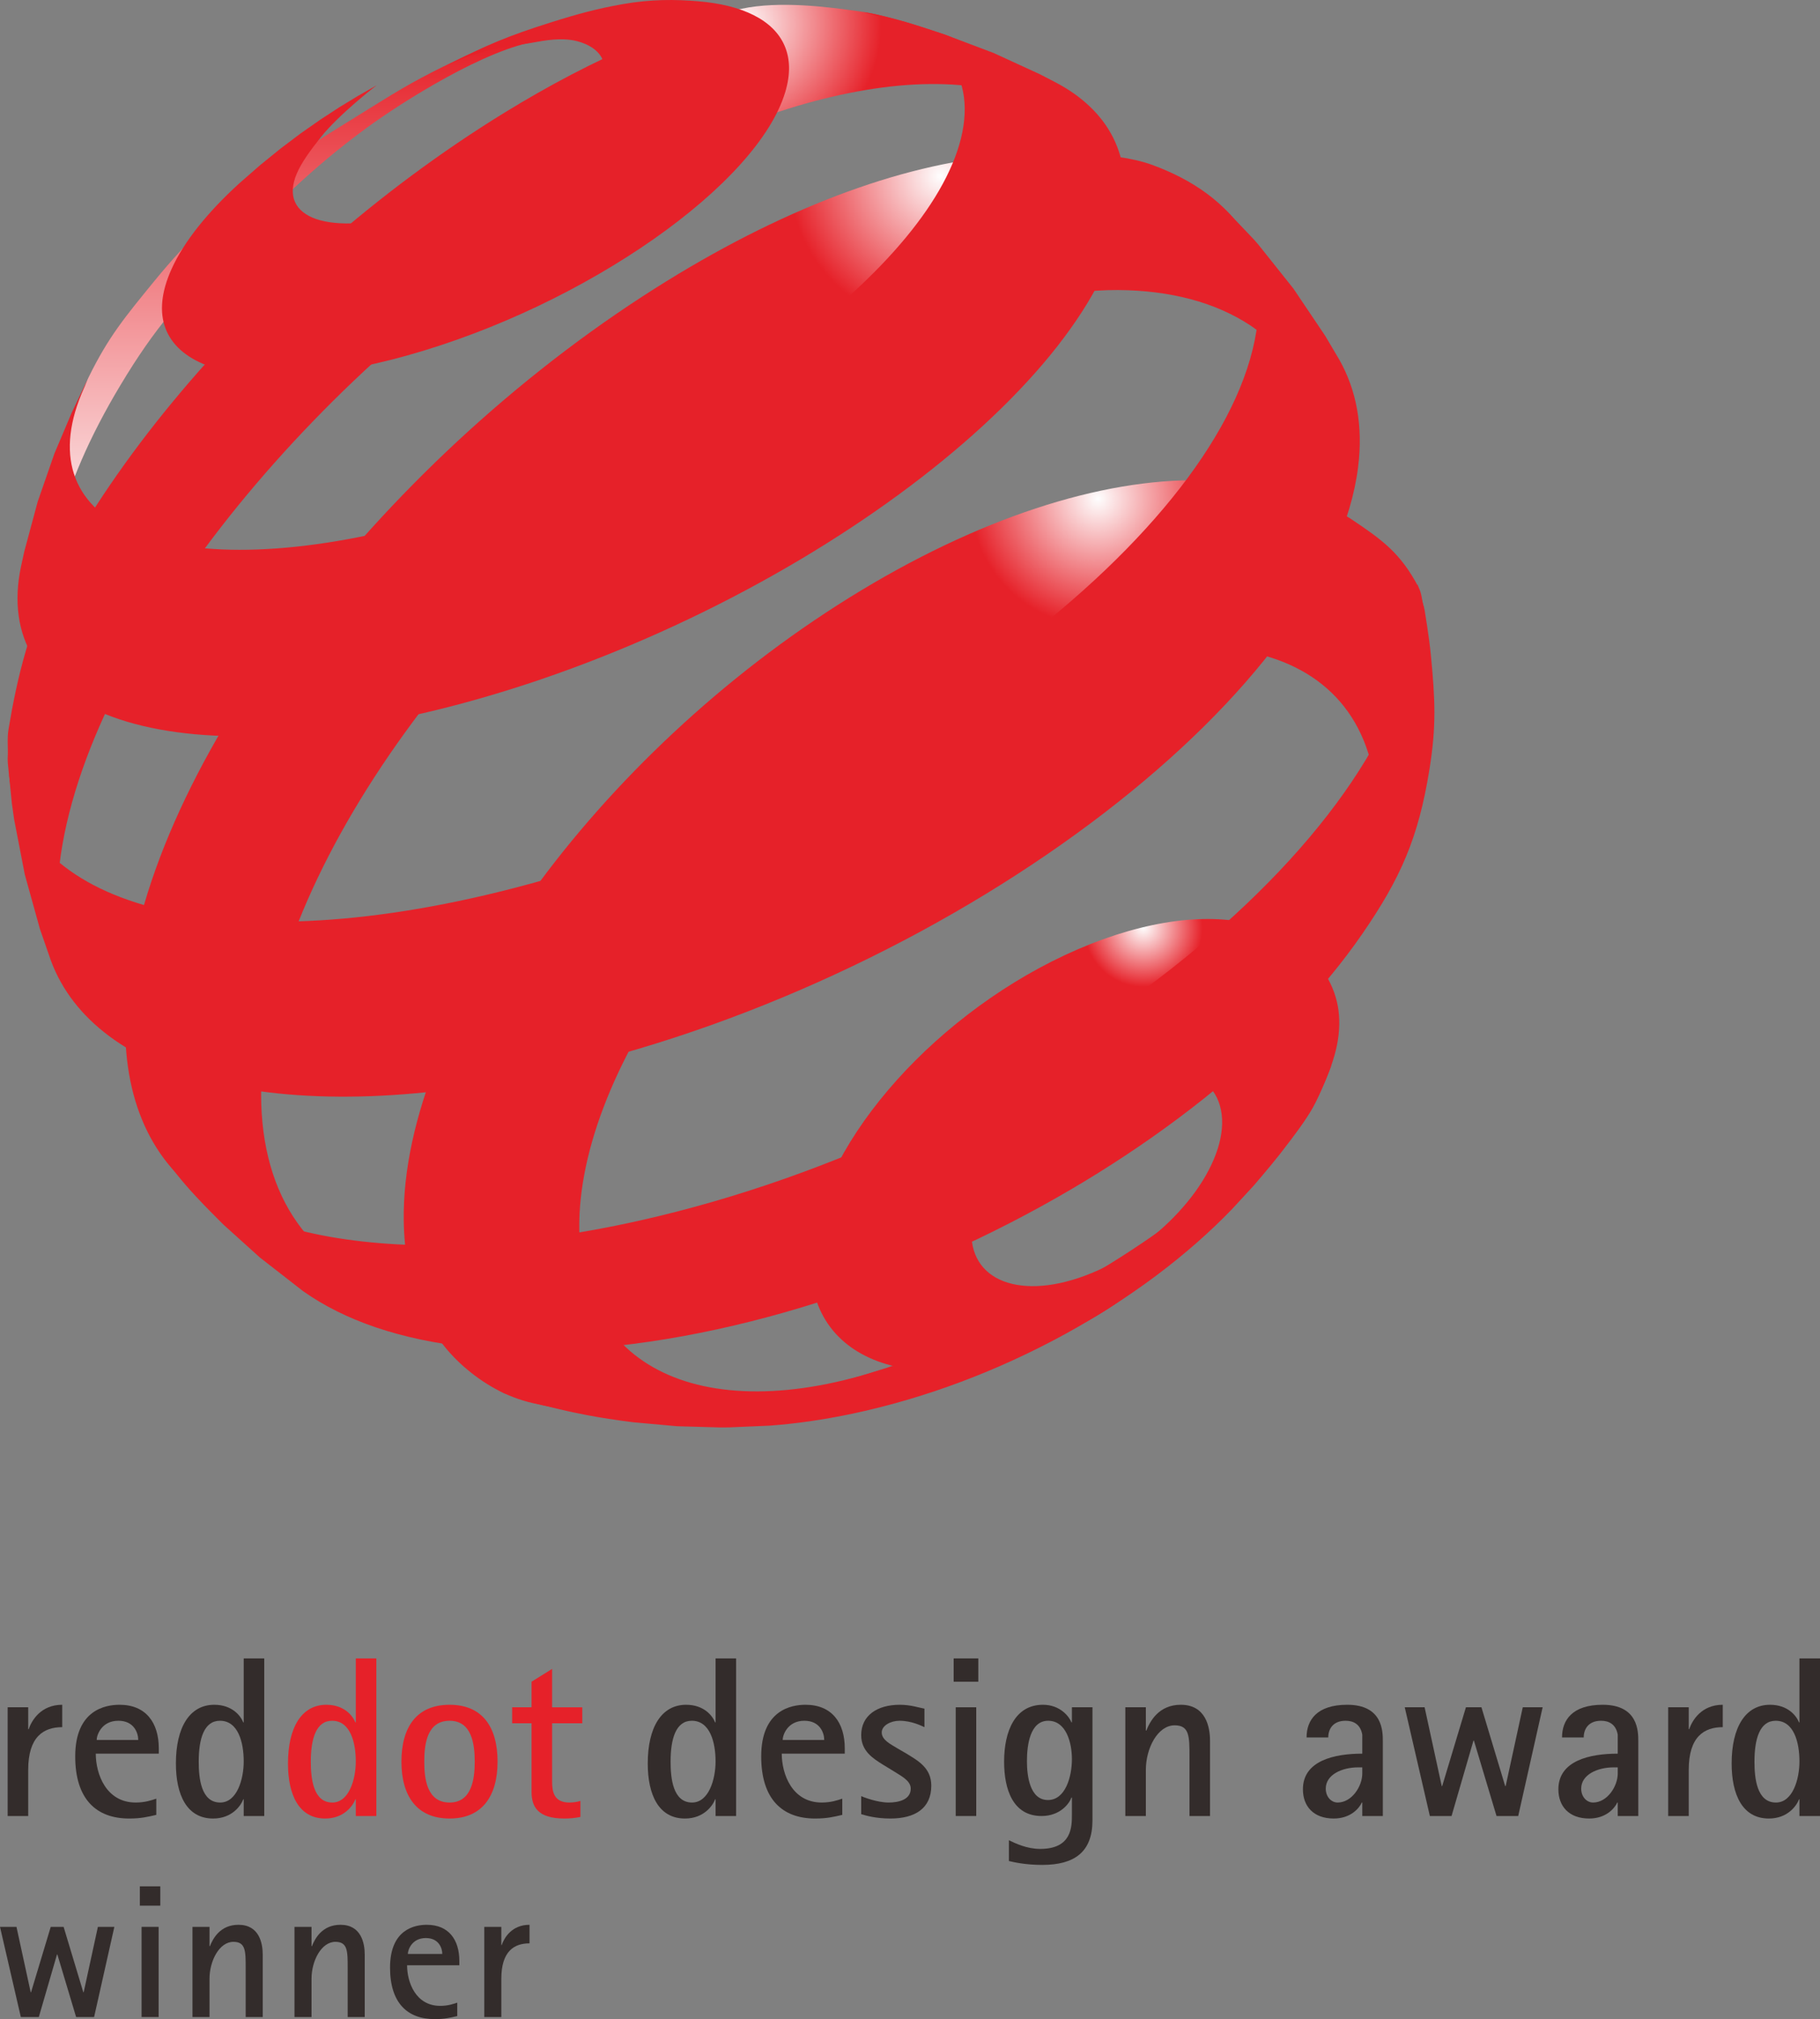
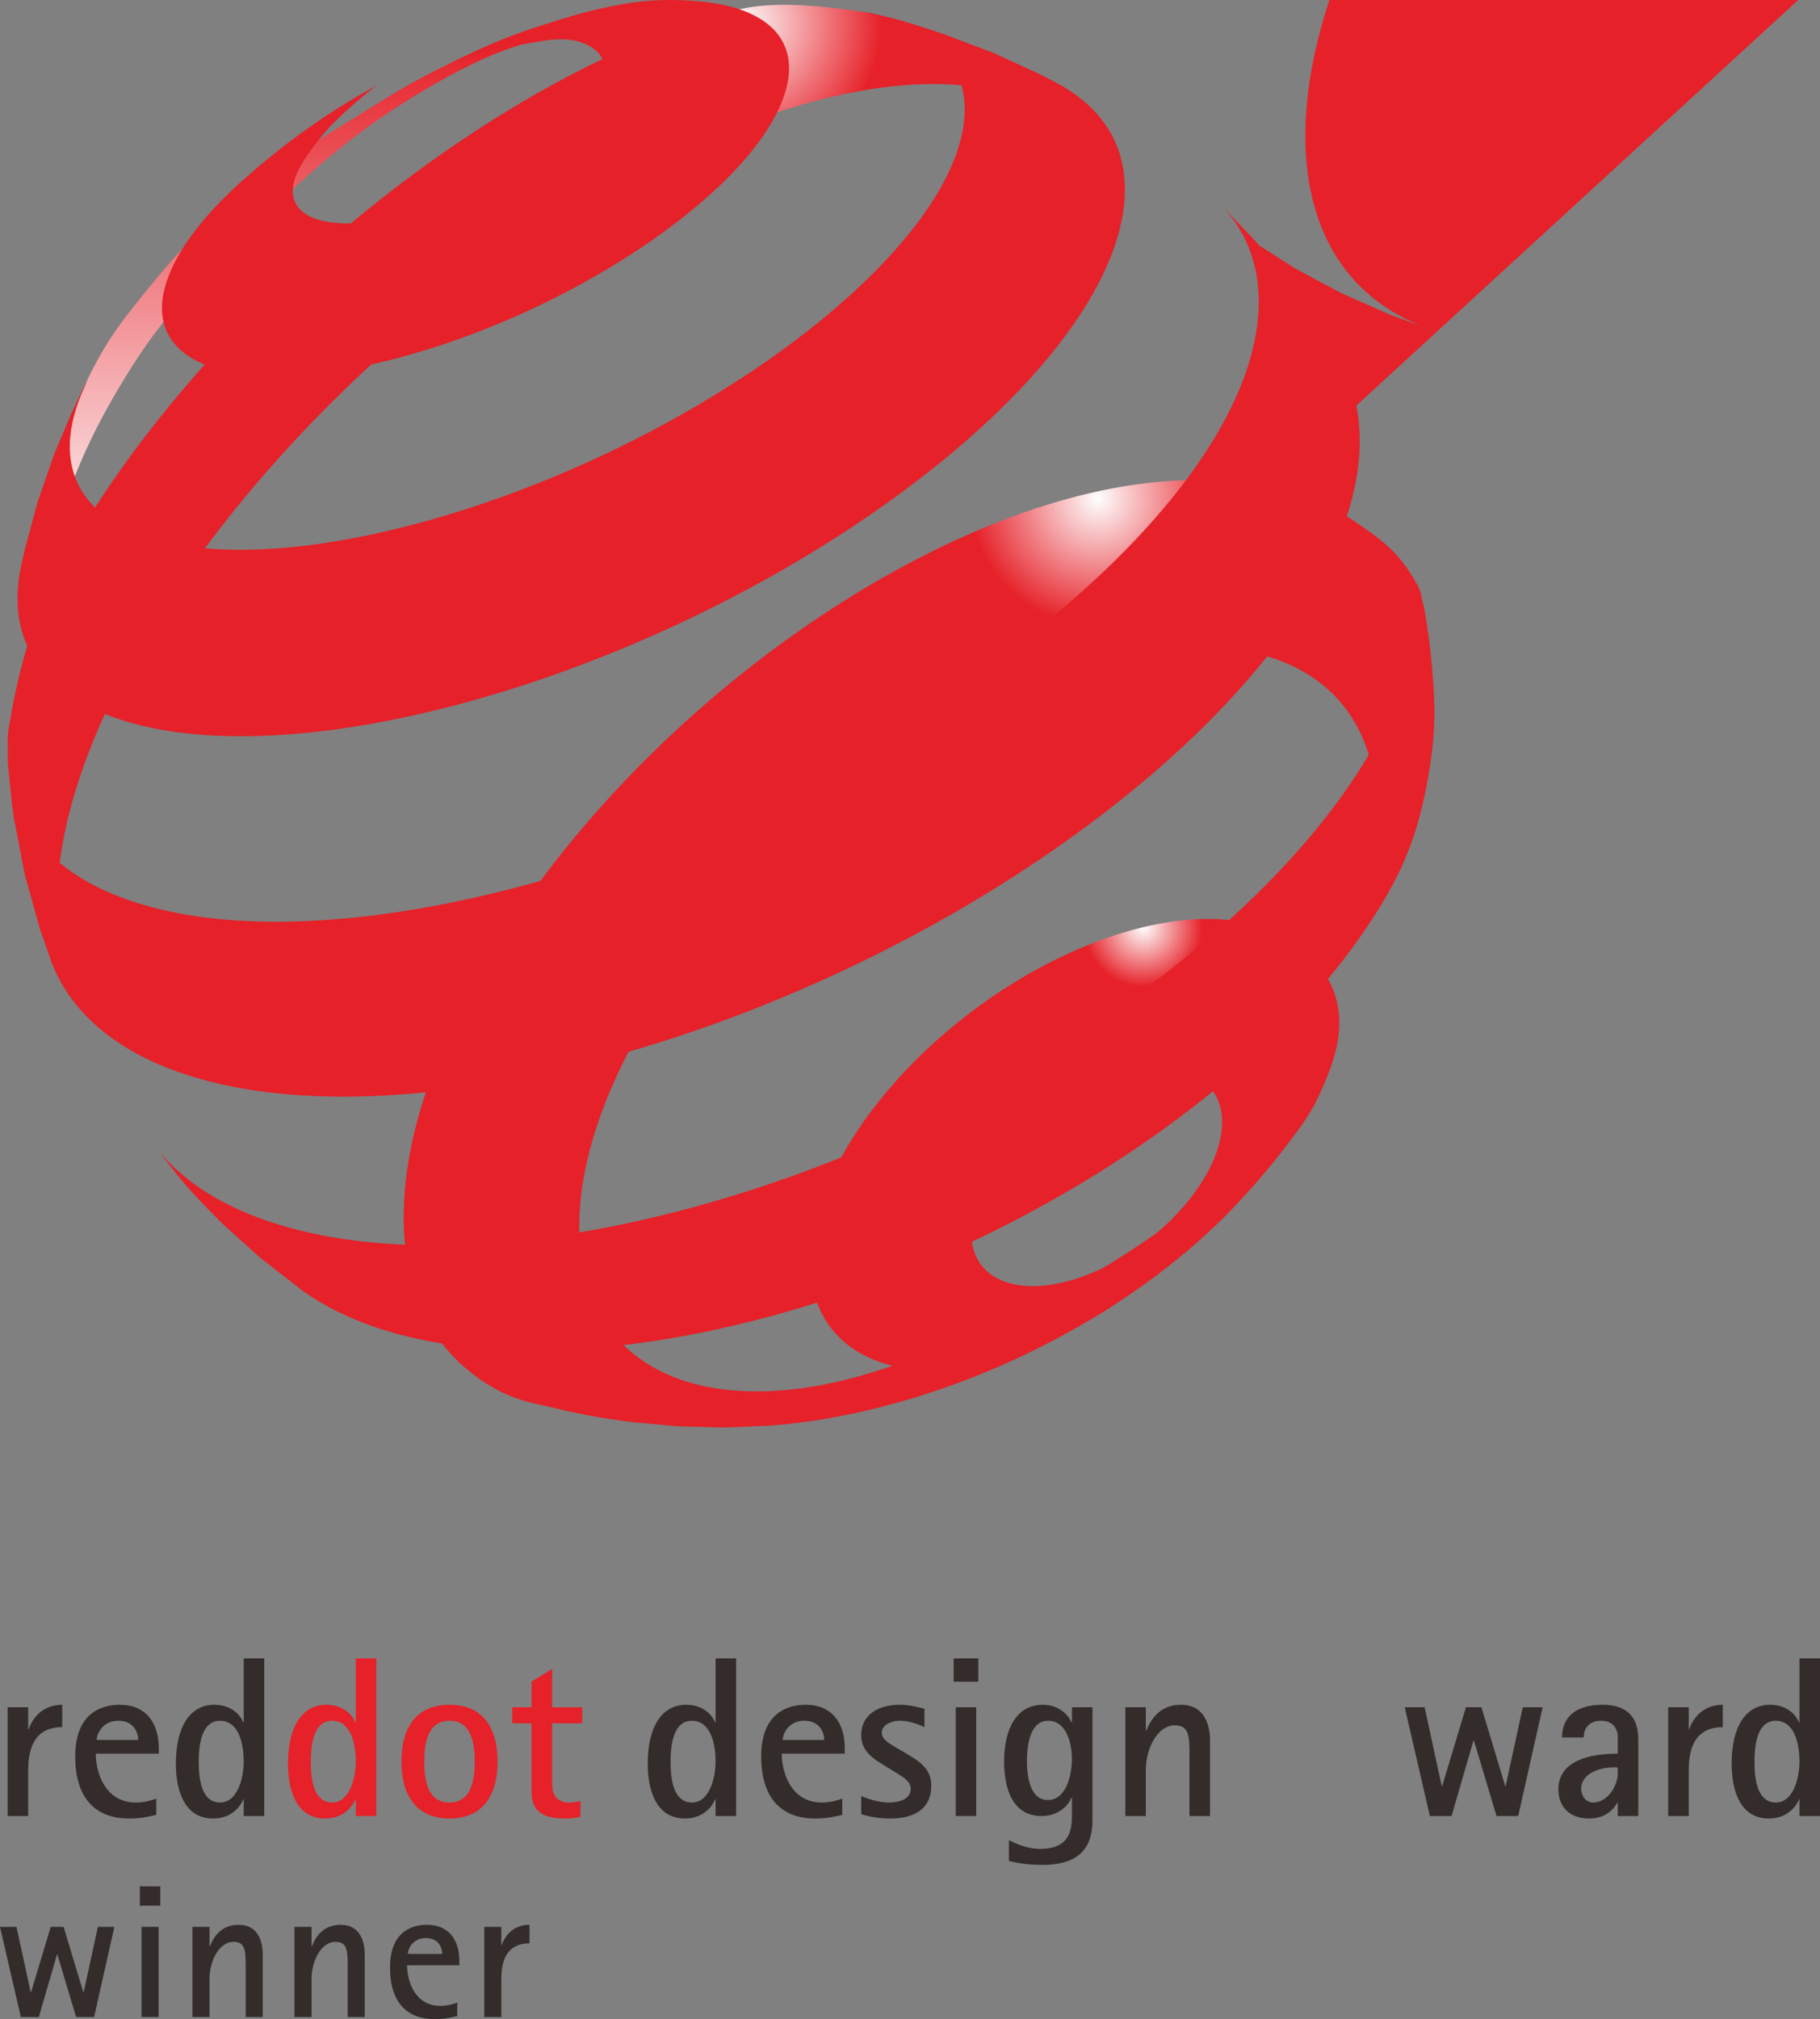
<svg xmlns="http://www.w3.org/2000/svg" xmlns:xlink="http://www.w3.org/1999/xlink" xml:space="preserve" width="570.971mm" height="633.133mm" version="1.1" style="shape-rendering:geometricPrecision; text-rendering:geometricPrecision; image-rendering:optimizeQuality; fill-rule:evenodd; clip-rule:evenodd" viewBox="0 0 37725.97 41833.21">
  <rect x="0" y="0" width="37725.97" height="41833.21" fill="#808080" stroke="none" />
  <defs>
    <style type="text/css">
   
    .fil0 {fill:#332C2B;fill-rule:nonzero}
    .fil1 {fill:#E62129;fill-rule:nonzero}
    .fil3 {fill:url(#id0)}
    .fil5 {fill:url(#id1)}
    .fil6 {fill:url(#id2)}
    .fil4 {fill:url(#id3)}
    .fil2 {fill:url(#id4)}
   
  </style>
    <linearGradient id="id0" gradientUnits="userSpaceOnUse" x1="5792.53" y1="920.48" x2="5792.53" y2="11953.92">
      <stop offset="0" style="stop-opacity:1; stop-color:#E62129" />
      <stop offset="1" style="stop-opacity:1; stop-color:#FEFEFE" />
    </linearGradient>
    <radialGradient id="id1" gradientUnits="userSpaceOnUse" gradientTransform="matrix(1.314 -0 -0 -1.31 -6125 8423)" cx="19500.57" cy="3645.76" r="2386.74" fx="19500.57" fy="3645.76">
      <stop offset="0" style="stop-opacity:1; stop-color:#FEFEFE" />
      <stop offset="1" style="stop-opacity:1; stop-color:#E62129" />
    </radialGradient>
    <radialGradient id="id2" gradientUnits="userSpaceOnUse" gradientTransform="matrix(1.251 -0 -0 -1.251 -5703 23265)" xlink:href="#id1" cx="22751.15" cy="10337.67" r="2115.12" fx="22751.15" fy="10337.67">
  </radialGradient>
    <radialGradient id="id3" gradientUnits="userSpaceOnUse" gradientTransform="matrix(1.25 -0 -0 -1.242 -3835 1155)" xlink:href="#id1" cx="15358.5" cy="515.21" r="2324.68" fx="15358.5" fy="515.21">
  </radialGradient>
    <radialGradient id="id4" gradientUnits="userSpaceOnUse" gradientTransform="matrix(1.078 -0 -0 -1.073 -1856 39853)" xlink:href="#id1" cx="23705.5" cy="19227.54" r="1139.96" fx="23705.5" fy="19227.54">
  </radialGradient>
  </defs>
  <g id="圖層_x0020_1">
    <path class="fil0" d="M158.68 35372.3l425.88 0 0 454.24 9.61 0c61.41,-179.54 250.79,-506.28 695.67,-506.28l0 463.85c-383.46,0 -705.27,193.84 -705.27,884.81l0 956.07 -425.88 0 0 -2252.71 0 0.01z" />
    <path class="fil0" d="M2865.63 36049.22c0,-142.04 -85.32,-397.76 -411.82,-397.76 -350.18,0 -449.79,298.37 -449.79,397.76l861.61 0zm373.85 1552.12c-184.69,42.66 -317.36,75.71 -563.24,75.71 -681.6,0 -1117.1,-402.21 -1117.1,-1287.26 0,-965.21 629.57,-1069.52 918.33,-1069.52 548.94,0 814.03,373.85 814.03,903.8l0 108.99 -1306.24 0c0,421.2 213.06,1012.79 828.09,1012.79 194.07,0 326.5,-47.35 426.12,-80.4l0 335.88 0 0.01z" />
    <path class="fil0" d="M4564.24 37345.85c345.49,0 487.53,-478.15 487.53,-851.77 0,-393.07 -113.68,-842.63 -492.21,-842.63 -331.19,0 -440.42,373.85 -440.42,847.31 0,340.8 47.58,847.08 445.1,847.08zm487.53 -66.33l-9.61 0c-47.11,127.98 -231.81,397.52 -624.64,397.52 -548.94,0 -771.37,-496.9 -771.37,-1140.3 0,-747.93 283.84,-1216.48 795.05,-1216.48 373.85,0 548.94,232.04 600.97,364.47l9.61 0 0 -1325.23 425.88 0 0 3265.5 -425.88 0 0 -345.49 0 0.01z" />
    <path class="fil1" d="M6887.5 37345.85c345.49,0 487.53,-478.15 487.53,-851.77 0,-393.07 -113.68,-842.63 -492.21,-842.63 -331.19,0 -440.18,373.85 -440.18,847.31 0,340.8 47.58,847.08 444.87,847.08l-0.01 0zm487.52 -66.33l-9.38 0c-47.35,127.98 -232.04,397.52 -624.64,397.52 -549.17,0 -771.6,-496.9 -771.6,-1140.3 0,-747.93 284.08,-1216.48 795.05,-1216.48 373.85,0 549.17,232.04 601.21,364.47l9.38 0 0 -1325.23 426.12 0 0 3265.5 -426.12 0 0 -345.49 -0.01 0.01z" />
    <path class="fil1" d="M9319.98 37345.85c458.93,0 520.58,-487.29 520.58,-847.08 0,-364.47 -61.65,-847.31 -520.58,-847.31 -468.54,0 -525.5,482.84 -525.5,847.31 0,359.78 56.96,847.08 525.5,847.08zm-998.73 -847.07c0,-719.57 317.13,-1178.5 998.73,-1178.5 676.68,0 993.81,458.93 993.81,1178.5 0,709.96 -317.13,1178.27 -993.81,1178.27 -681.6,0 -998.73,-468.31 -998.73,-1178.27z" />
    <path class="fil1" d="M12031.39 37643.99c-108.99,23.67 -222.44,33.05 -335.88,33.05 -544.48,0 -676.92,-241.42 -676.92,-548.7l0 -1424.85 -402.21 0 0 -331.19 402.21 0 0 -529.95 425.88 -265.09 0 795.05 624.88 0 0 331.19 -624.88 0 0 1202.18c0,203.45 28.36,440.18 359.78,440.18 75.71,0 165.71,-14.06 227.12,-33.28l0 331.42 0.01 -0.01z" />
    <path class="fil0" d="M14345.03 37345.85c345.49,0 487.53,-478.15 487.53,-851.77 0,-393.07 -113.68,-842.63 -492.21,-842.63 -331.19,0 -440.18,373.85 -440.18,847.31 0,340.8 47.35,847.08 444.87,847.08l-0.01 0zm487.53 -66.33l-9.38 0c-47.35,127.98 -232.04,397.52 -624.88,397.52 -548.94,0 -771.37,-496.9 -771.37,-1140.3 0,-747.93 284.08,-1216.48 795.05,-1216.48 373.85,0 549.17,232.04 601.21,364.47l9.38 0 0 -1325.23 426.12 0 0 3265.5 -426.12 0 0 -345.49 0 0.01z" />
    <path class="fil0" d="M17085.03 36049.22c0,-142.04 -85.08,-397.76 -411.58,-397.76 -350.41,0 -449.79,298.37 -449.79,397.76l861.38 0 -0.01 0zm374.09 1552.12c-184.69,42.66 -317.36,75.71 -563.47,75.71 -681.37,0 -1116.86,-402.21 -1116.86,-1287.26 0,-965.21 629.57,-1069.52 918.1,-1069.52 549.17,0 814.03,373.85 814.03,903.8l0 108.99 -1306.24 0c0,421.2 213.06,1012.79 828.33,1012.79 194.07,0 326.5,-47.35 426.12,-80.4l0 335.88 -0.01 0.01z" />
    <path class="fil0" d="M18783.64 36328.37c236.73,146.73 520.58,293.22 520.58,667.3 0,473.46 -340.57,681.37 -847.08,681.37 -307.52,0 -506.51,-61.41 -605.66,-89.77l0 -373.85c42.43,18.75 331.19,132.43 567.69,132.43 203.68,0 459.16,-56.72 459.16,-288.77 0,-170.17 -208.14,-265.09 -359.78,-364.24l-217.51 -132.66c-203.45,-127.74 -449.56,-279.15 -449.56,-610.35 0,-407.13 331.19,-629.57 799.73,-629.57 227.12,0 402.21,61.41 511.2,80.4l0 383.46c-61.65,-28.36 -269.78,-132.66 -516.13,-132.66 -184.46,0 -369.16,99.61 -369.16,241.66 0,156.1 180.01,241.19 326.74,330.95l179.78 104.3 -0.01 0z" />
    <path class="fil0" d="M19810.5 35372.3l425.65 0 0 2252.71 -425.65 0 0 -2252.71zm-42.66 -1012.79l510.97 0 0 482.84 -510.97 0 0 -482.84z" />
    <path class="fil0" d="M21722.17 37293.81c364.47,0 497.14,-487.29 497.14,-847.08 0,-340.8 -118.36,-795.28 -492.45,-795.28 -373.61,0 -439.95,497.14 -439.95,837.7 0,298.14 56.96,804.65 435.26,804.65l0.01 0zm923.02 421.2c0,653 -369.16,923.02 -1041.39,923.02 -349.94,0 -591.36,-56.96 -690.98,-80.63l0 -430.8c137.58,66.57 374.08,180.01 648.32,180.01 658.16,0 658.16,-459.16 658.16,-714.42l0 -350.41 -9.61 0c-42.66,123.06 -231.81,383.23 -619.96,383.23 -591.59,0 -776.06,-548.94 -776.06,-1126.23 0,-638.94 231.81,-1178.5 804.42,-1178.5 359.78,0 544.48,246.11 591.59,364.47l9.61 0 0 -312.44 425.88 0 0 2342.71 0 0.01z" />
    <path class="fil0" d="M23326.32 35372.3l425.65 0 0 482.61 9.61 0c75.71,-189.15 255.72,-534.64 714.42,-534.64 520.81,0 605.89,463.85 605.89,743.01l0 1561.73 -425.65 0 0 -1230.31c0,-416.74 0,-648.55 -307.75,-648.55 -350.18,0 -596.52,473.23 -596.52,922.79l0 956.07 -425.65 0 0 -2252.71z" />
-     <path class="fil0" d="M28152.85 36617.14c-335.88,0 -671.75,151.41 -671.75,439.95 0,175.09 118.36,288.77 246.11,288.77 293.22,0 510.97,-335.88 510.97,-601.21l0 -127.51 -85.32 0zm85.31 728.71l-9.61 0c-56.25,123.29 -236.5,331.19 -581.75,331.19 -421.43,0 -639.17,-255.49 -639.17,-605.66 0,-596.29 657.69,-738.32 1230.54,-738.32l0 -392.83c-37.73,-217.74 -184.69,-288.77 -345.49,-288.77 -255.49,0 -359.78,165.48 -359.78,345.72l-449.56 0c0,-359.55 212.82,-676.92 842.86,-676.92 737.85,0 737.85,553.86 737.85,757.31l0 1547.43 -425.88 0 0 -279.15 -0.01 0z" />
    <polygon class="fil0" points="29118.29,35372.3 29530.11,35372.3 29884.97,37005.28 29894.35,37005.28 30386.56,35372.3 30708.15,35372.3 31200.36,37005.28 31209.97,37005.28 31564.84,35372.3 31976.66,35372.3 31470.38,37625.01 31020.82,37625.01 30552.28,36063.28 30542.67,36063.28 30088.66,37625.01 29638.87,37625.01 " />
    <path class="fil0" d="M33448.14 36617.14c-335.88,0 -672.22,151.41 -672.22,439.95 0,175.09 118.36,288.77 246.34,288.77 293.45,0 511.2,-335.88 511.2,-601.21l0 -127.51 -85.32 0zm85.32 728.71l-9.38 0c-57.19,123.29 -236.73,331.19 -582.46,331.19 -420.96,0 -638.7,-255.49 -638.7,-605.66 0,-596.29 657.93,-738.32 1230.54,-738.32l0 -392.83c-37.97,-217.74 -184.69,-288.77 -345.49,-288.77 -255.49,0 -359.78,165.48 -359.78,345.72l-449.56 0c0,-359.55 213.06,-676.92 842.16,-676.92 738.55,0 738.55,553.86 738.55,757.31l0 1547.43 -425.88 0 0 -279.15z" />
    <path class="fil0" d="M34578.83 35372.3l426.12 0 0 454.24 9.38 0c61.88,-179.54 250.79,-506.28 695.67,-506.28l0 463.85c-383.23,0 -705.04,193.84 -705.04,884.81l0 956.07 -426.12 0 0 -2252.71 0 0.01z" />
    <path class="fil0" d="M36812.55 37345.85c345.49,0 487.29,-478.15 487.29,-851.77 0,-393.07 -113.44,-842.63 -491.98,-842.63 -330.95,0 -440.42,373.85 -440.42,847.31 0,340.8 47.58,847.08 445.1,847.08l0.01 0zm487.29 -66.33l-9.38 0c-46.88,127.98 -231.81,397.52 -624.64,397.52 -548.94,0 -771.37,-496.9 -771.37,-1140.3 0,-747.93 283.84,-1216.48 795.28,-1216.48 373.61,0 548.94,232.04 600.74,364.47l9.38 0 0 -1325.23 426.12 0 0 3265.5 -426.12 0 0 -345.49 0 0.01z" />
    <polygon class="fil0" points="-0,39921.78 341.5,39921.78 635.9,41275.84 643.63,41275.84 1051.7,39921.78 1318.67,39921.78 1726.74,41275.84 1734.7,41275.84 2029.1,39921.78 2370.37,39921.78 1950.58,41789.85 1577.67,41789.85 1189.29,40494.62 1181.31,40494.62 804.65,41789.85 431.74,41789.85 " />
    <path class="fil0" d="M2934.54 39921.78l353.22 0 0 1868.07 -353.22 0 0 -1868.07zm-35.4 -839.81l423.77 0 0 400.33 -423.77 0 0 -400.33z" />
    <path class="fil0" d="M3989.75 39921.78l353.22 0 0 400.33 7.97 0c62.58,-156.81 211.88,-443.46 592.53,-443.46 431.74,0 502.3,384.63 502.3,615.98l0 1295.23 -353.22 0 0 -1020.29c0,-345.49 0,-537.69 -255.02,-537.69 -290.41,0 -494.56,392.6 -494.56,765.28l0 792.7 -353.22 0 0 -1868.07z" />
    <path class="fil0" d="M6104.18 39921.78l353.22 0 0 400.33 7.74 0c62.82,-156.81 212.12,-443.46 592.53,-443.46 431.74,0 502.53,384.63 502.53,615.98l0 1295.23 -353.22 0 0 -1020.29c0,-345.49 0,-537.69 -255.25,-537.69 -290.17,0 -494.33,392.6 -494.33,765.28l0 792.7 -353.22 0 0 -1868.07z" />
    <path class="fil0" d="M9168.1 40482.9c0,-117.66 -70.55,-329.55 -341.27,-329.55 -290.41,0 -372.91,247.05 -372.91,329.55l714.18 0zm310.1 1287.25c-153.05,35.16 -262.99,63.05 -466.9,63.05 -565.34,0 -926.3,-333.77 -926.3,-1067.64 0,-800.44 521.98,-886.92 761.29,-886.92 455.42,0 675.04,310.1 675.04,749.58l0 90.01 -1083.11 0c0,349.48 176.73,840.05 686.76,840.05 161.03,0 270.95,-39.14 353.22,-66.33l0 278.22 0 -0.01z" />
    <path class="fil0" d="M10038.61 39921.78l353.22 0 0 376.66 7.97 0c51.09,-149.07 207.9,-419.79 576.83,-419.79l0 384.63c-317.83,0 -584.8,160.79 -584.8,733.87l0 792.7 -353.22 0 0 -1868.07 0 -0.01z" />
    <g id="_1911323658704">
      <path class="fil2" d="M25331.61 23182.71c-12.88,-262.51 -97.85,-477.57 -241.41,-642.81 -142.39,-162.9 -341.62,-277.16 -583.05,-338.1 -240.84,-60.36 -523.27,-67.97 -833.83,-20.52 -309.98,47.46 -647.51,150.6 -999.68,312.33 -351.58,161.14 -685,366.83 -987.94,599.45 -302.37,233.23 -574.24,494.56 -803.37,768.2 -229.11,274.24 -414.87,561.36 -543.78,846.14 -129.5,285.95 -202.16,568.4 -203.32,832.66 -1.18,266.03 69.72,488.7 199.22,662.15 130.09,175.21 319.95,300.6 555.5,373.27 237.32,72.07 519.75,90.82 835,50.39 316.43,-40.44 665.07,-141.21 1029.56,-304.12 366.82,-164.08 714.88,-376.78 1030.13,-619.95 315.26,-242.01 596.51,-515.65 830.91,-802.2 233.8,-284.19 418.97,-583.04 542.61,-875.44 124.22,-291.81 186.34,-577.76 173.44,-841.46l0.01 0zm2423.57 -2149.35c40.44,545.53 -126.56,1072.32 -485.18,1794.24 -297.08,598.27 -792.81,1067.05 -1286.79,1675.29 -496.9,610.58 -1089.32,1168.42 -1763.19,1688.17 -673.86,518.58 -1273.31,1016.65 -2053.82,1363.56 -778.16,346.3 -1483.68,730.12 -2149.33,809.23 -660.98,79.1 -1249.28,31.65 -1735.65,-130.09 -482.25,-161.13 -864.31,-433.62 -1119.79,-806.29 -251.97,-368.57 -380.31,-836.77 -359.21,-1391.68 20.52,-549.06 185.17,-1133.85 464.08,-1720.41 276.58,-583.04 666.83,-1169.6 1141.47,-1728.61 472.29,-557.26 1031.9,-1089.32 1650.68,-1565.13 618.2,-475.81 1297.93,-897.71 2015.73,-1233.48 720.15,-336.94 1412.78,-556.67 2049.73,-666.25 641.64,-110.16 1229.36,-107.81 1732.13,1.18 508.62,111.33 960.99,287.12 1268.63,613.5 311.15,328.73 591.24,757.66 630.51,1296.76l0.01 0z" />
      <path class="fil3" d="M7879.65 2110.03c-2013.98,1254.57 -3211.71,1914.36 -4688.35,3722.67 -591.84,725.43 -942.24,1142.06 -1353.6,1982.33 -205.67,418.38 -448.85,1108.06 -448.85,1108.06l-102.55 773.49 -159.39 1045.96 -79.68 938.14 -12.88 318.18c2.93,-79.68 7.62,-161.14 15.23,-244.36 8.21,-83.2 18.17,-167 31.65,-253.14 12.88,-85.55 28.71,-172.87 47.46,-261.93 18.75,-88.49 39.26,-178.73 63.28,-270.12 240.24,-926.41 649.85,-1899.73 1305.54,-2990.8 720.75,-1201.25 1269.22,-1814.16 2265.36,-2787.47 988.54,-965.68 1645.99,-1668.84 2840.79,-2544.28 726.61,-533.83 2499.16,-1651.27 3546.88,-1793.66 418.38,-57.42 -950.45,45.11 -1486.6,298.26 -723.09,341.61 -1113.34,541.44 -1784.28,958.64l-0.02 0.03z" />
      <path class="fil4" d="M22511.34 2924.54l-765.28 -794.59 -812.74 -718.4 -410.76 -321.7 -927.58 -369.75c-504.52,-159.96 -1123.89,-390.26 -1793.66,-486.35 -640.47,-90.82 -1639.54,-219.75 -2427.69,-52.75 -777.58,165.25 -1296.16,346.91 -2179.23,723.67 -873.09,372.09 -1791.89,849.08 -2739.42,1430.94 -1316.08,808.06 -2574.17,1747.95 -3730.89,2762.26 -1157.29,1014.31 -2223.17,2111.84 -3149,3232.8 -934.03,1131.51 -1733.3,2296.41 -2342.72,3433.79 -620.54,1156.12 -880.71,2295.24 -1055.92,3345.31 -33.4,205.67 -4.1,399.05 -16.99,590.66 -14.06,192.79 164.65,1411.02 375.01,2291.74 90.24,376.19 135.35,590.66 260.76,956.29 147.08,429.51 458.81,1067.65 458.81,1067.65l154.7 273.07 345.73 565.46c-127.74,-198.05 -234.4,-413.11 -319.95,-645.16 -84.97,-231.46 -148.25,-479.33 -190.44,-743.59 -41.02,-262.51 -60.94,-540.26 -58.59,-835 2.35,-291.81 27.54,-599.45 75.01,-921.74 167,-1133.85 602.97,-2351.51 1241.66,-3584.38 628.16,-1211.79 1456.14,-2447.61 2427.69,-3642.98 963.33,-1183.08 2074.92,-2337.44 3286.7,-3399.21 1209.44,-1061.78 2530.21,-2042.11 3915.46,-2878.29 1121.54,-677.96 2208.52,-1215.3 3235.73,-1612.01 1040.09,-401.4 2023.36,-661.56 2921.07,-778.75 912.94,-119.55 1740.34,-91.41 2450.53,87.89 724.26,182.83 1327.22,522.69 1771.98,1023.11l0.01 -0.01z" />
-       <path class="fil5" d="M27456.35 9006.9l-1262.76 -3339.45 -326.96 -730.13c-440.07,-740.09 -1163.74,-1222.91 -1990.55,-1523.51 -807.46,-292.99 -2246.61,-275.41 -3321.28,-165.25 -1054.17,108.99 -2216.73,409.01 -3442.57,896.53 -1208.27,480.5 -2485.11,1146.15 -3792.4,1995.23 -1455.54,945.17 -2823.79,2038.59 -4061.94,3212.29 -1238.74,1174.29 -2358.54,2439.98 -3308.39,3729.12 -959.24,1301.45 -1754.97,2638.63 -2328.64,3940.07 -584.22,1324.29 -944,2622.22 -1014.31,3817.6 -25.79,451.78 -9.96,873.09 45.7,1264.53 56.25,394.93 153.52,757.66 289.47,1088.14 136.53,333.43 312.33,634.6 525.04,900.63 215.05,268.96 467.02,502.77 754.72,700.23l992.04 631.68 945.17 504.52 1047.13 461.74 936.97 334.6c-450.6,-141.22 -853.77,-342.21 -1201.25,-600.03 -344.55,-253.72 -635.77,-562.53 -868.4,-925.24 -230.28,-357.44 -402.57,-767.63 -513.9,-1225.85 -110.16,-453.54 -159.39,-955.14 -143.56,-1502.42 33.4,-1127.99 340.44,-2350.33 861.39,-3594.94 512.73,-1225.26 1235.82,-2480.41 2118.28,-3700.41 873.69,-1208.86 1910.26,-2392.52 3062.86,-3485.93 1151.43,-1092.83 2430.61,-2105.97 3792.99,-2974.97 1361.79,-867.83 2690.77,-1517.67 3938.3,-1950.7 1266.88,-440.06 2929.86,-762.93 3983.43,-755.89 1075.84,7.04 2013.98,249.63 2747.61,734.8 751.22,496.9 894.78,1332.5 1142.06,2346.23l393.76 -83.21 -0.01 -0.01z" />
+       <path class="fil5" d="M27456.35 9006.9l-1262.76 -3339.45 -326.96 -730.13l992.04 631.68 945.17 504.52 1047.13 461.74 936.97 334.6c-450.6,-141.22 -853.77,-342.21 -1201.25,-600.03 -344.55,-253.72 -635.77,-562.53 -868.4,-925.24 -230.28,-357.44 -402.57,-767.63 -513.9,-1225.85 -110.16,-453.54 -159.39,-955.14 -143.56,-1502.42 33.4,-1127.99 340.44,-2350.33 861.39,-3594.94 512.73,-1225.26 1235.82,-2480.41 2118.28,-3700.41 873.69,-1208.86 1910.26,-2392.52 3062.86,-3485.93 1151.43,-1092.83 2430.61,-2105.97 3792.99,-2974.97 1361.79,-867.83 2690.77,-1517.67 3938.3,-1950.7 1266.88,-440.06 2929.86,-762.93 3983.43,-755.89 1075.84,7.04 2013.98,249.63 2747.61,734.8 751.22,496.9 894.78,1332.5 1142.06,2346.23l393.76 -83.21 -0.01 -0.01z" />
      <path class="fil6" d="M28442.53 15903.19c87.89,-244.93 614.68,-426.01 683.24,-673.29 69.73,-249.03 130.09,-499.25 179.88,-750.63 50.98,-251.38 201.58,-1629.01 213.88,-1884.48 -52.74,-148.25 -38.09,-282.43 -117.78,-433.62 -375.61,-710.78 -760.01,-980.91 -1379.96,-1397.54 -711.37,-477.56 -2073.75,-790.47 -3123.82,-812.15 -1030.73,-21.1 -2195.04,174.61 -3434.38,584.22 -1222.92,404.32 -2524.37,1018.42 -3854.52,1844.04 -1319.6,819.77 -2551.9,1776.09 -3656.45,2808.56 -1106.32,1032.48 -2092.5,2149.33 -2916.38,3288.47 -829.74,1147.91 -1499.5,2326.31 -1960.07,3473.05 -467.03,1162.56 -721.92,2299.93 -707.27,3342.37 8.79,653.35 122.47,1232.88 329.9,1735.65 211.53,508.04 518.58,936.97 911.18,1282.68 399.05,349.23 872.52,632.85 1445.01,762.35 589.49,133.6 1174.86,230.28 1923.14,263.68l155.87 -4.1 1108.66 -70.32 1084.05 -137.7 536.75 -94.93 990.87 -220.32 957.47 -273.06 260.76 -85.55 870.75 -317.59 185.75 -74.42c-1003.18,411.93 -1950.7,655.12 -2806.8,737.74 -846.73,80.86 -1601.45,4.69 -2234.3,-219.15 -623.47,-221.5 -1127.41,-585.97 -1483.1,-1084.63 -350.4,-491.04 -556.67,-1112.76 -592.41,-1856.95 -39.26,-834.42 138.87,-1746.19 492.81,-2680.23 349.83,-924.66 872.52,-1875.69 1528.81,-2801.52 652.77,-919.4 1440.9,-1820.02 2329.24,-2650.35 887.74,-830.32 1880.38,-1595.01 2945.68,-2244.86 1071.74,-652.77 2121.79,-1131.51 3106.82,-1437.39 995.56,-308.81 1929.61,-442.99 2752.9,-401.4 836.17,42.78 1561.03,266.62 2122.97,673.29 570.74,413.1 973.89,1016.08 1150.85,1810.06l-0.01 0z" />
      <path class="fil1" d="M16276.03 1911.38c-142.98,473.47 -467.02,982.68 -932.87,1498.91 -470.54,520.92 -1084.63,1047.71 -1798.35,1546.96 -717.23,502.18 -1532.9,975.64 -2401.3,1389.34 -869,412.53 -1786.05,762.35 -2704.85,1019 -913.53,254.9 -1736.82,391.44 -2442.92,420.15 -698.47,29.3 -1279.76,-48.06 -1716.3,-217.98 -431.86,-168.75 -722.5,-427.76 -849.66,-766.45 -125.39,-334.6 -90.82,-746.53 125.39,-1225.26 65.05,-144.16 144.73,-291.24 238.49,-438.89 92.58,-147.08 199.22,-295.33 318.18,-444.76 118.37,-148.25 248.45,-297.08 389.67,-445.93 141.21,-148.25 293.56,-296.5 455.29,-444.75l436.55 -381.47 428.34 -346.9 406.66 -306.47 406.07 -284.19 399.62 -260.76 387.92 -235.57 383.81 -218.57c0,0 -778.76,596.51 -1162.56,1082.88 -215.06,272.47 -390.26,510.97 -490.46,743.59 -99.63,233.23 -108.99,431.86 -37.5,590.66 71.49,159.96 223.84,280.1 443.58,355.09 222.09,75.01 512.13,103.72 858.44,83.21 348.07,-21.69 751.8,-94.34 1197.14,-222.67 447.1,-127.74 892.43,-299.42 1314.33,-499.83 422.49,-200.4 820.37,-428.94 1172.52,-671.52 351,-241.41 655.7,-495.73 893.01,-748.28 236.73,-251.97 406.07,-500.42 488.7,-732.46 81.45,-230.87 69.15,-423.66 -22.27,-573.66 -91.41,-149.42 -260.16,-257.24 -492.81,-320.52 -231.46,-62.7 -517.41,-48.06 -856.69,16.4 -331.07,62.7 -718.99,90.82 -1147.33,217.98 -276.58,82.03 -434.8,142.98 -700.23,264.86 811.56,-420.14 1294.41,-618.78 2166.33,-893.01 563.7,-177.55 949.86,-280.68 1467.85,-373.26 602.97,-107.24 1111.01,-99.63 1568.65,-61.53 460.58,38.09 850.83,134.78 1154.95,287.72 306.46,154.12 525.61,365.65 640.46,631.09 117.2,268.37 127.16,591.83 14.06,966.85l0.08 0.05z" />
      <path class="fil1" d="M27593.47 22082.84c0,0 -201,545.53 -382.05,867.83 -168.75,299.42 -498.66,723.09 -498.66,723.09 0,0 -110.16,145.33 -182.23,237.32 -202.75,258.41 -537.92,647.5 -537.92,647.5l-450.6 488.7c-464.09,481.67 -994.99,946.34 -1579.19,1384.05 -586.55,437.72 -1224.69,847.91 -1902.05,1218.23 -678.56,369.75 -1393.44,699.65 -2131.76,976.82 -737.15,277.16 -1495.39,501.6 -2258.92,662.73 -150.6,31.65 -299.43,60.94 -447.11,86.72 -147.08,26.36 -292.39,49.81 -436.55,70.32 -143.56,20.52 -285.37,38.67 -426.01,53.92 -139.46,15.23 -278.33,27.53 -414.28,37.5l-835 35.75 -183.4 1.17 -891.85 -25.19 -907.09 -82.03c0,0 -155.29,-19.35 -254.32,-33.4 -377.36,-53.32 -589.49,-88.49 -962.16,-165.83 -379.13,-77.93 -965.68,-233.8 -965.68,-233.8l-485.18 -163.48 -132.43 -63.88c342.79,133.6 790.47,260.16 1234.65,328.14 446.51,67.97 924.07,106.06 1428.59,113.08 507.44,7.04 1041.86,-17.58 1601.45,-76.76 560.78,-59.18 1146.15,-152.35 1752.05,-281.85 1388.75,-295.33 2764.03,-754.15 4070.15,-1334.85 1307.29,-581.88 2537.25,-1283.28 3637.13,-2062.61 1094.01,-774.66 2052.07,-1621.97 2829.06,-2500.93 268.96,-304.12 489.29,-580.1 714.88,-919.97 8.21,-11.71 -3.52,11.71 -3.52,11.71l-0.03 0.01z" />
      <path class="fil1" d="M19618.4 729.48l974.46 366.82 960.99 441.24 339.27 175.79c268.38,142.39 503.35,307.64 700.23,496.9 199.22,189.86 359.78,402.57 479.33,639.29 119.54,238.49 196.88,499.25 228.53,783.45 32.23,287.12 16.41,597.1 -49.8,929.35 -175.21,877.19 -688.52,1824.12 -1473.13,2785.71 -798.1,977.4 -1872.17,1963.58 -3146.08,2896.46 -1285.62,942.24 -2765.2,1822.94 -4350.83,2578.86 -1587.97,756.49 -3267.37,1381.73 -4948.51,1815.33 -1504.19,387.32 -2868.33,584.8 -4054.33,611.76 -1169.02,27.53 -2158.72,-111.33 -2936.88,-394.36 -764.11,-277.76 -1321.94,-693.21 -1647.16,-1227.02 -318.77,-523.27 -413.11,-1159.05 -259.59,-1889.75l67.98 -311.15 277.75 -1032.48 347.48 -999.08 357.44 -843.79 327.56 -688.52 -54.5 138.87c11.71,-25.19 -13.48,28.71 -13.48,28.71 -309.98,687.35 -372.67,1287.37 -213.3,1782.53 163.48,511.56 563.11,911.18 1168.42,1180.73 615.86,274.24 1442.67,412.53 2445.84,394.36 1016.08,-17.58 2209.69,-195.71 3536.33,-552.57 1336.6,-359.78 2672.02,-863.72 3936.55,-1464.93 1263.93,-601.8 2445.84,-1296.16 3480.08,-2035.65 1026.03,-733.63 1899.13,-1507.7 2558.34,-2273.57 651.02,-755.89 1088.74,-1500.67 1261.01,-2190.36 87.9,-355.69 101.38,-679.73 45.11,-968.6 -55.09,-287.72 -177.56,-540.27 -359.21,-758.84 -180.48,-217.98 -420.15,-400.22 -711.37,-549.05 -195.71,-99.03 -414.87,-183.41 -655.69,-250.8l-358.04 -96.68c154.7,22.84 242.01,39.26 358.04,69.15 0,0 350.99,86.14 571.91,149.42 319.35,91.99 809.23,262.51 809.23,262.51l-0.01 -0.03z" />
      <path class="fil1" d="M26087.52 5072.12l724.84 909.43 657.46 976.82 294.73 498.66c87.32,155.29 161.73,317.59 222.67,487.52 61.53,170.52 109.58,348.65 142.39,534.4 33.4,185.75 52.15,379.7 56.25,580.7 3.52,202.17 -7.62,411.36 -35.75,628.16 -141.81,1117.45 -696.14,2316.33 -1587.97,3525.79 -910.02,1234.05 -2163.41,2469.27 -3671.7,3628.33 -1525.29,1172.52 -3294.91,2256 -5206.35,3169.53 -1912.61,914.7 -3944.77,1648.93 -5985.69,2127.66 -1453.2,341.61 -2801.53,526.78 -4019.18,571.91 -1201.83,42.78 -2270.64,-50.98 -3186.51,-267.8 -900.63,-213.3 -1650.1,-543.19 -2230.21,-976.81 -570.15,-425.41 -976.81,-948.68 -1204.17,-1555.17l-230.29 -662.15 -314.67 -1132.68 -220.92 -1142.06 -45.7 -321.12 -63.88 -642.81c-8.21,-61.53 2.93,0 2.93,0 80.28,612.93 336.35,1149.08 761.18,1595.61 475.81,500.43 1157.89,887.17 2023.95,1140.89 882.48,259.59 1953.04,380.31 3184.16,342.79 1249.88,-36.92 2659.14,-235.56 4194.97,-613.5 1922.57,-472.87 3841.04,-1176.04 5651.11,-2040.35 1808.31,-863.14 3488.28,-1877.46 4942.07,-2968.53 1437.39,-1079.35 2640.39,-2224.34 3522.27,-3362.88 864.9,-1116.86 1415.13,-2220.25 1577.44,-3243.94 45.71,-287.12 59.19,-560.19 42.78,-818.02 -15.82,-257.24 -61.53,-499.25 -134.2,-726.61 -72.66,-226.76 -172.86,-438.32 -297.67,-634.6 -77.36,-121.89 -164.08,-233.8 -260.16,-343.96l0 -3.52 602.37 632.85 91.41 105.47 0.03 0z" />
      <path class="fil1" d="M29660.18 13573.37c87.9,922.32 116.61,1460.23 -31.05,2374.94 -227.93,1412.78 -595.93,2245.44 -1388.17,3396.28 -806.89,1171.94 -1926.67,2332.16 -3277.91,3409.17 -1365.9,1088.14 -2955.65,2081.36 -4678.97,2907.59 -1723.92,826.21 -3563.88,1476.64 -5420.8,1880.38 -962.16,209.19 -1876.87,341.04 -2735.31,400.8 -852.6,59.76 -1647.16,48.05 -2376.69,-28.71 -721.92,-75.59 -1378.21,-215.63 -1961.84,-413.11 -577.18,-196.3 -1081.7,-448.85 -1508.29,-751.22l-894.78 -696.72 -746.53 -673.29c0,0 -509.21,-496.9 -803.95,-842.63 -212.13,-246.11 -518,-653.35 -518,-653.35 -53.32,-59.76 0,0 0,0 344.56,394.94 768.8,736.57 1300.85,1016.08 622.89,329.31 1367.65,573.67 2222,725.44 866.06,152.35 1842.29,208.61 2914.61,157.62 1084.05,-53.32 2262.44,-215.06 3517.01,-497.49 2015.73,-452.95 4018.58,-1167.25 5899.56,-2067.9 1879.21,-900.05 3616.61,-1975.31 5109.07,-3147.25 1476.07,-1158.46 2698.98,-2398.96 3580.87,-3645.32 864.9,-1222.34 1395.78,-2439.97 1519.42,-3583.21 12.88,-123.06 21.09,-244.36 25.19,-363.3 3.52,-118.95 -14.05,-247.28 -26.36,-355.69 -13.48,-120.72 150.6,519.75 150.6,519.75 0,0 94.93,566.63 129.5,931.11l-0.02 0.03z" />
    </g>
  </g>
</svg>